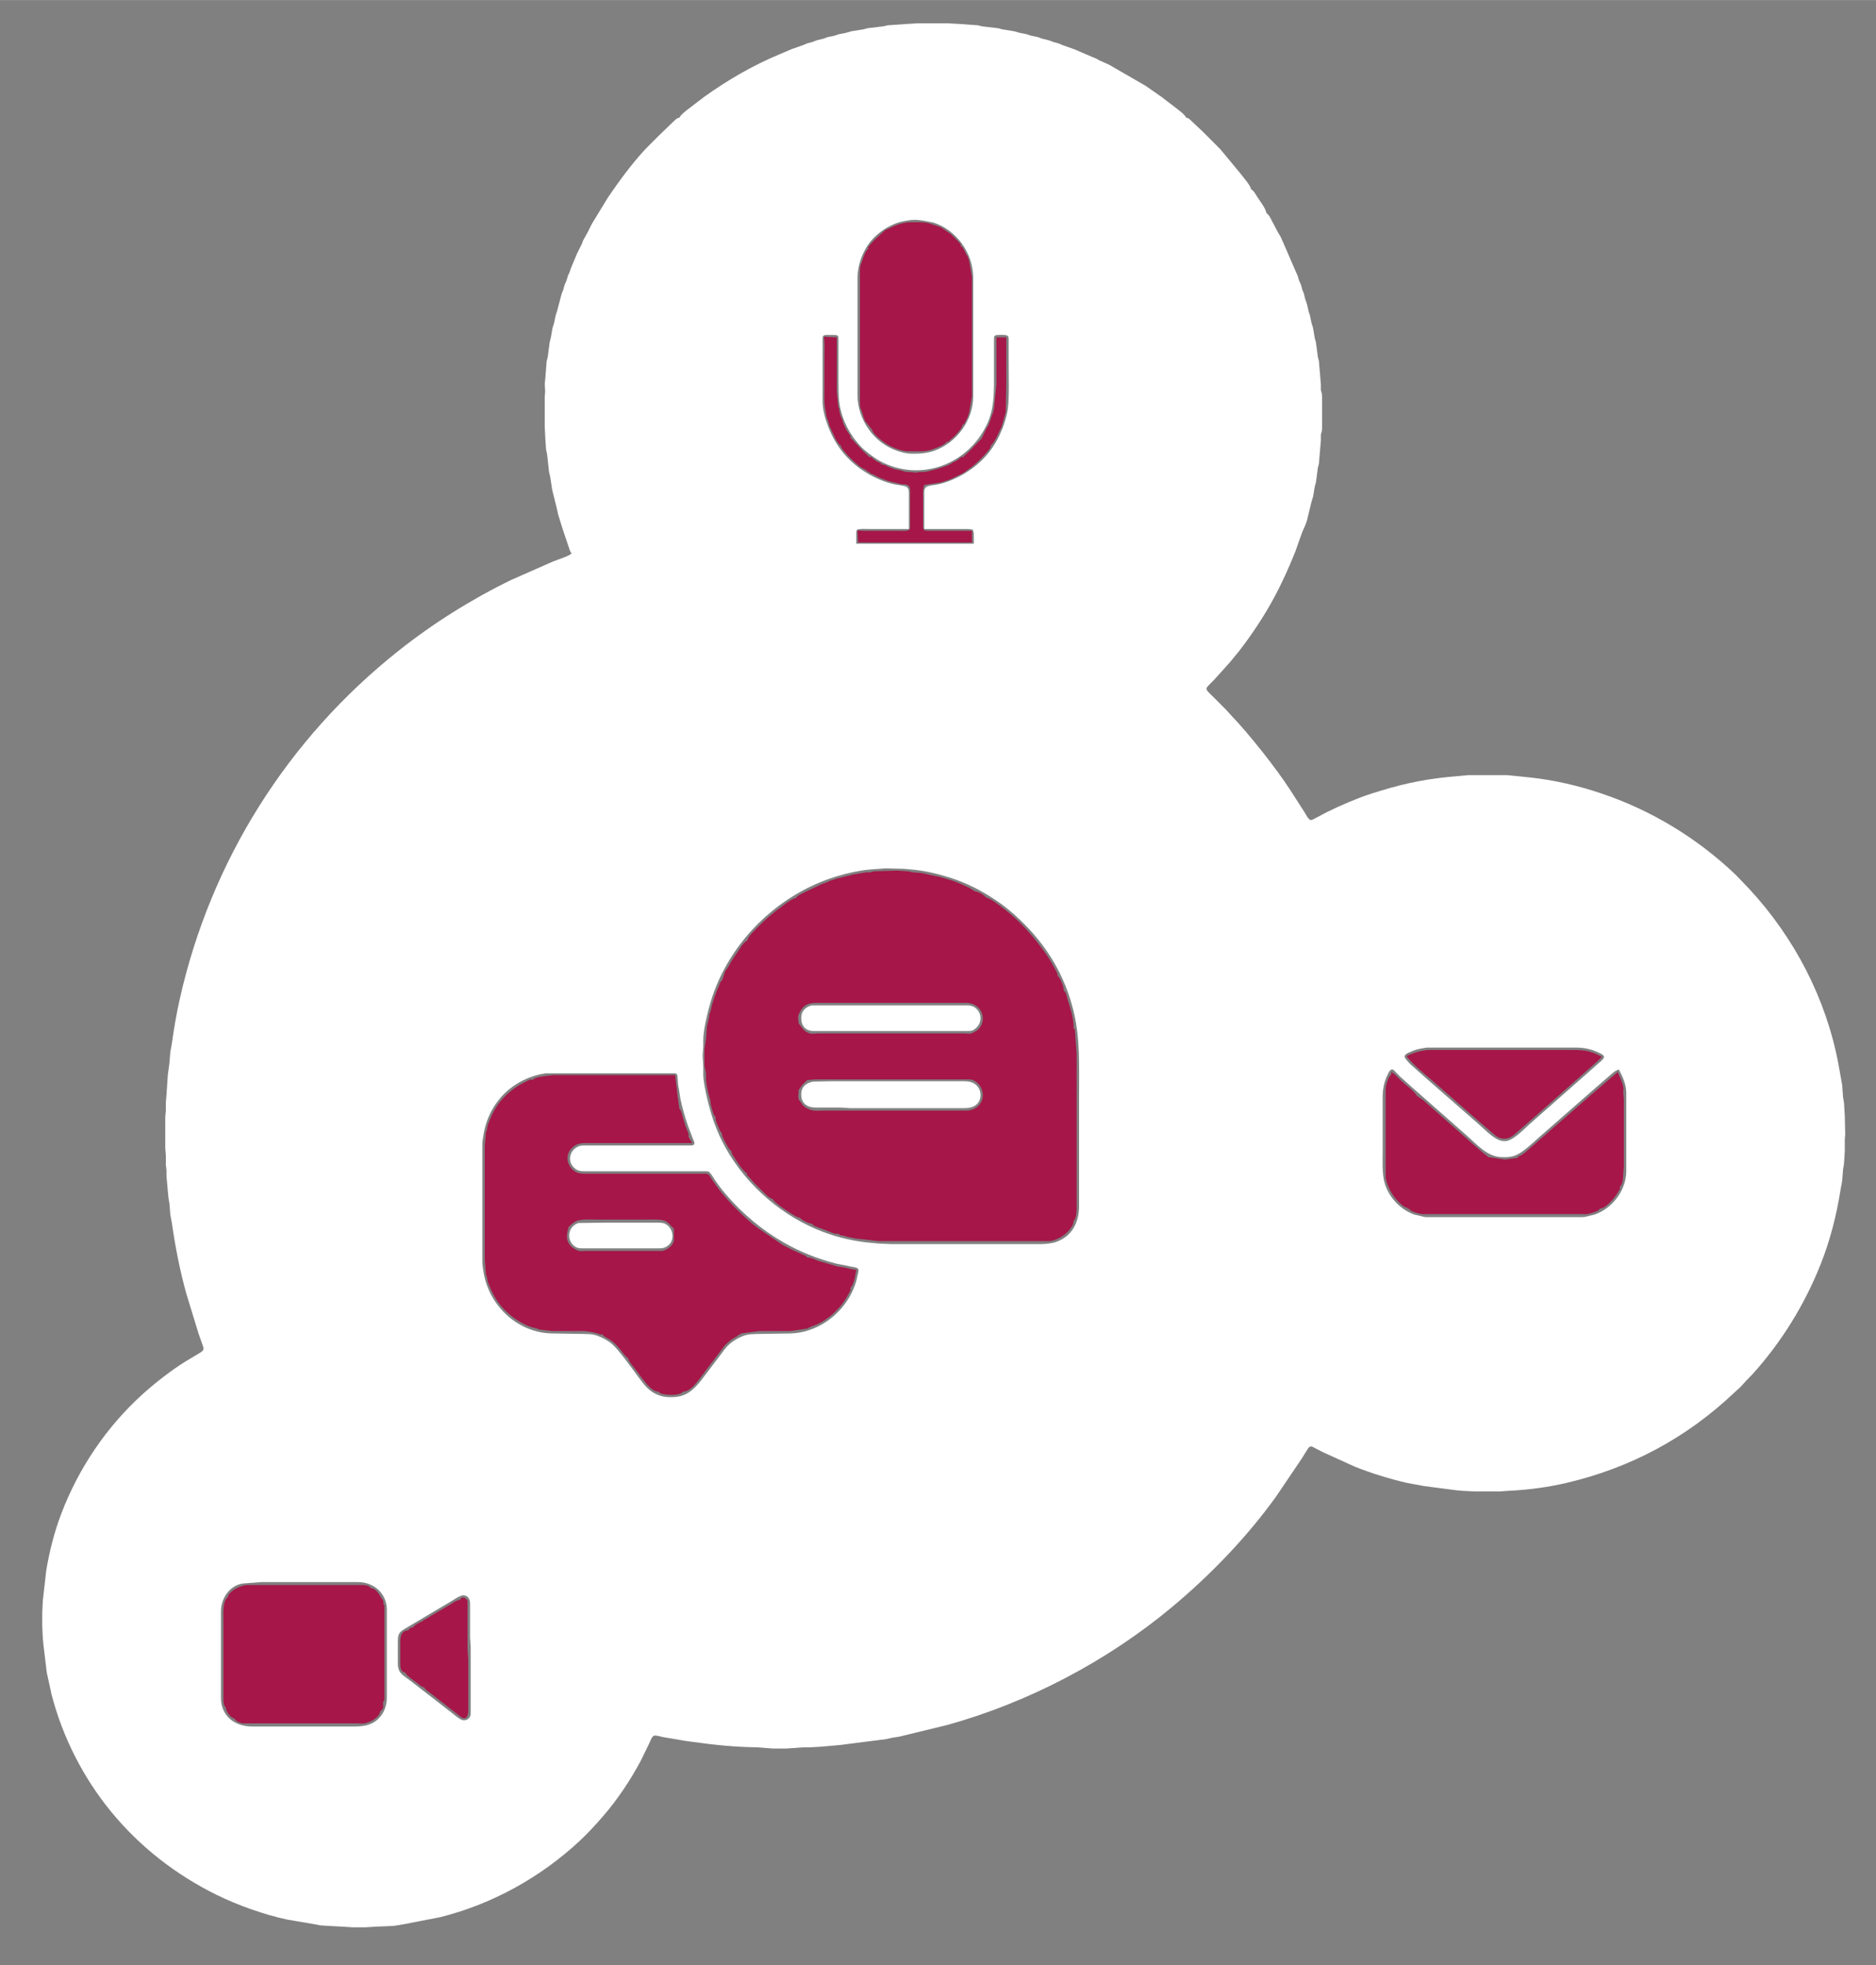
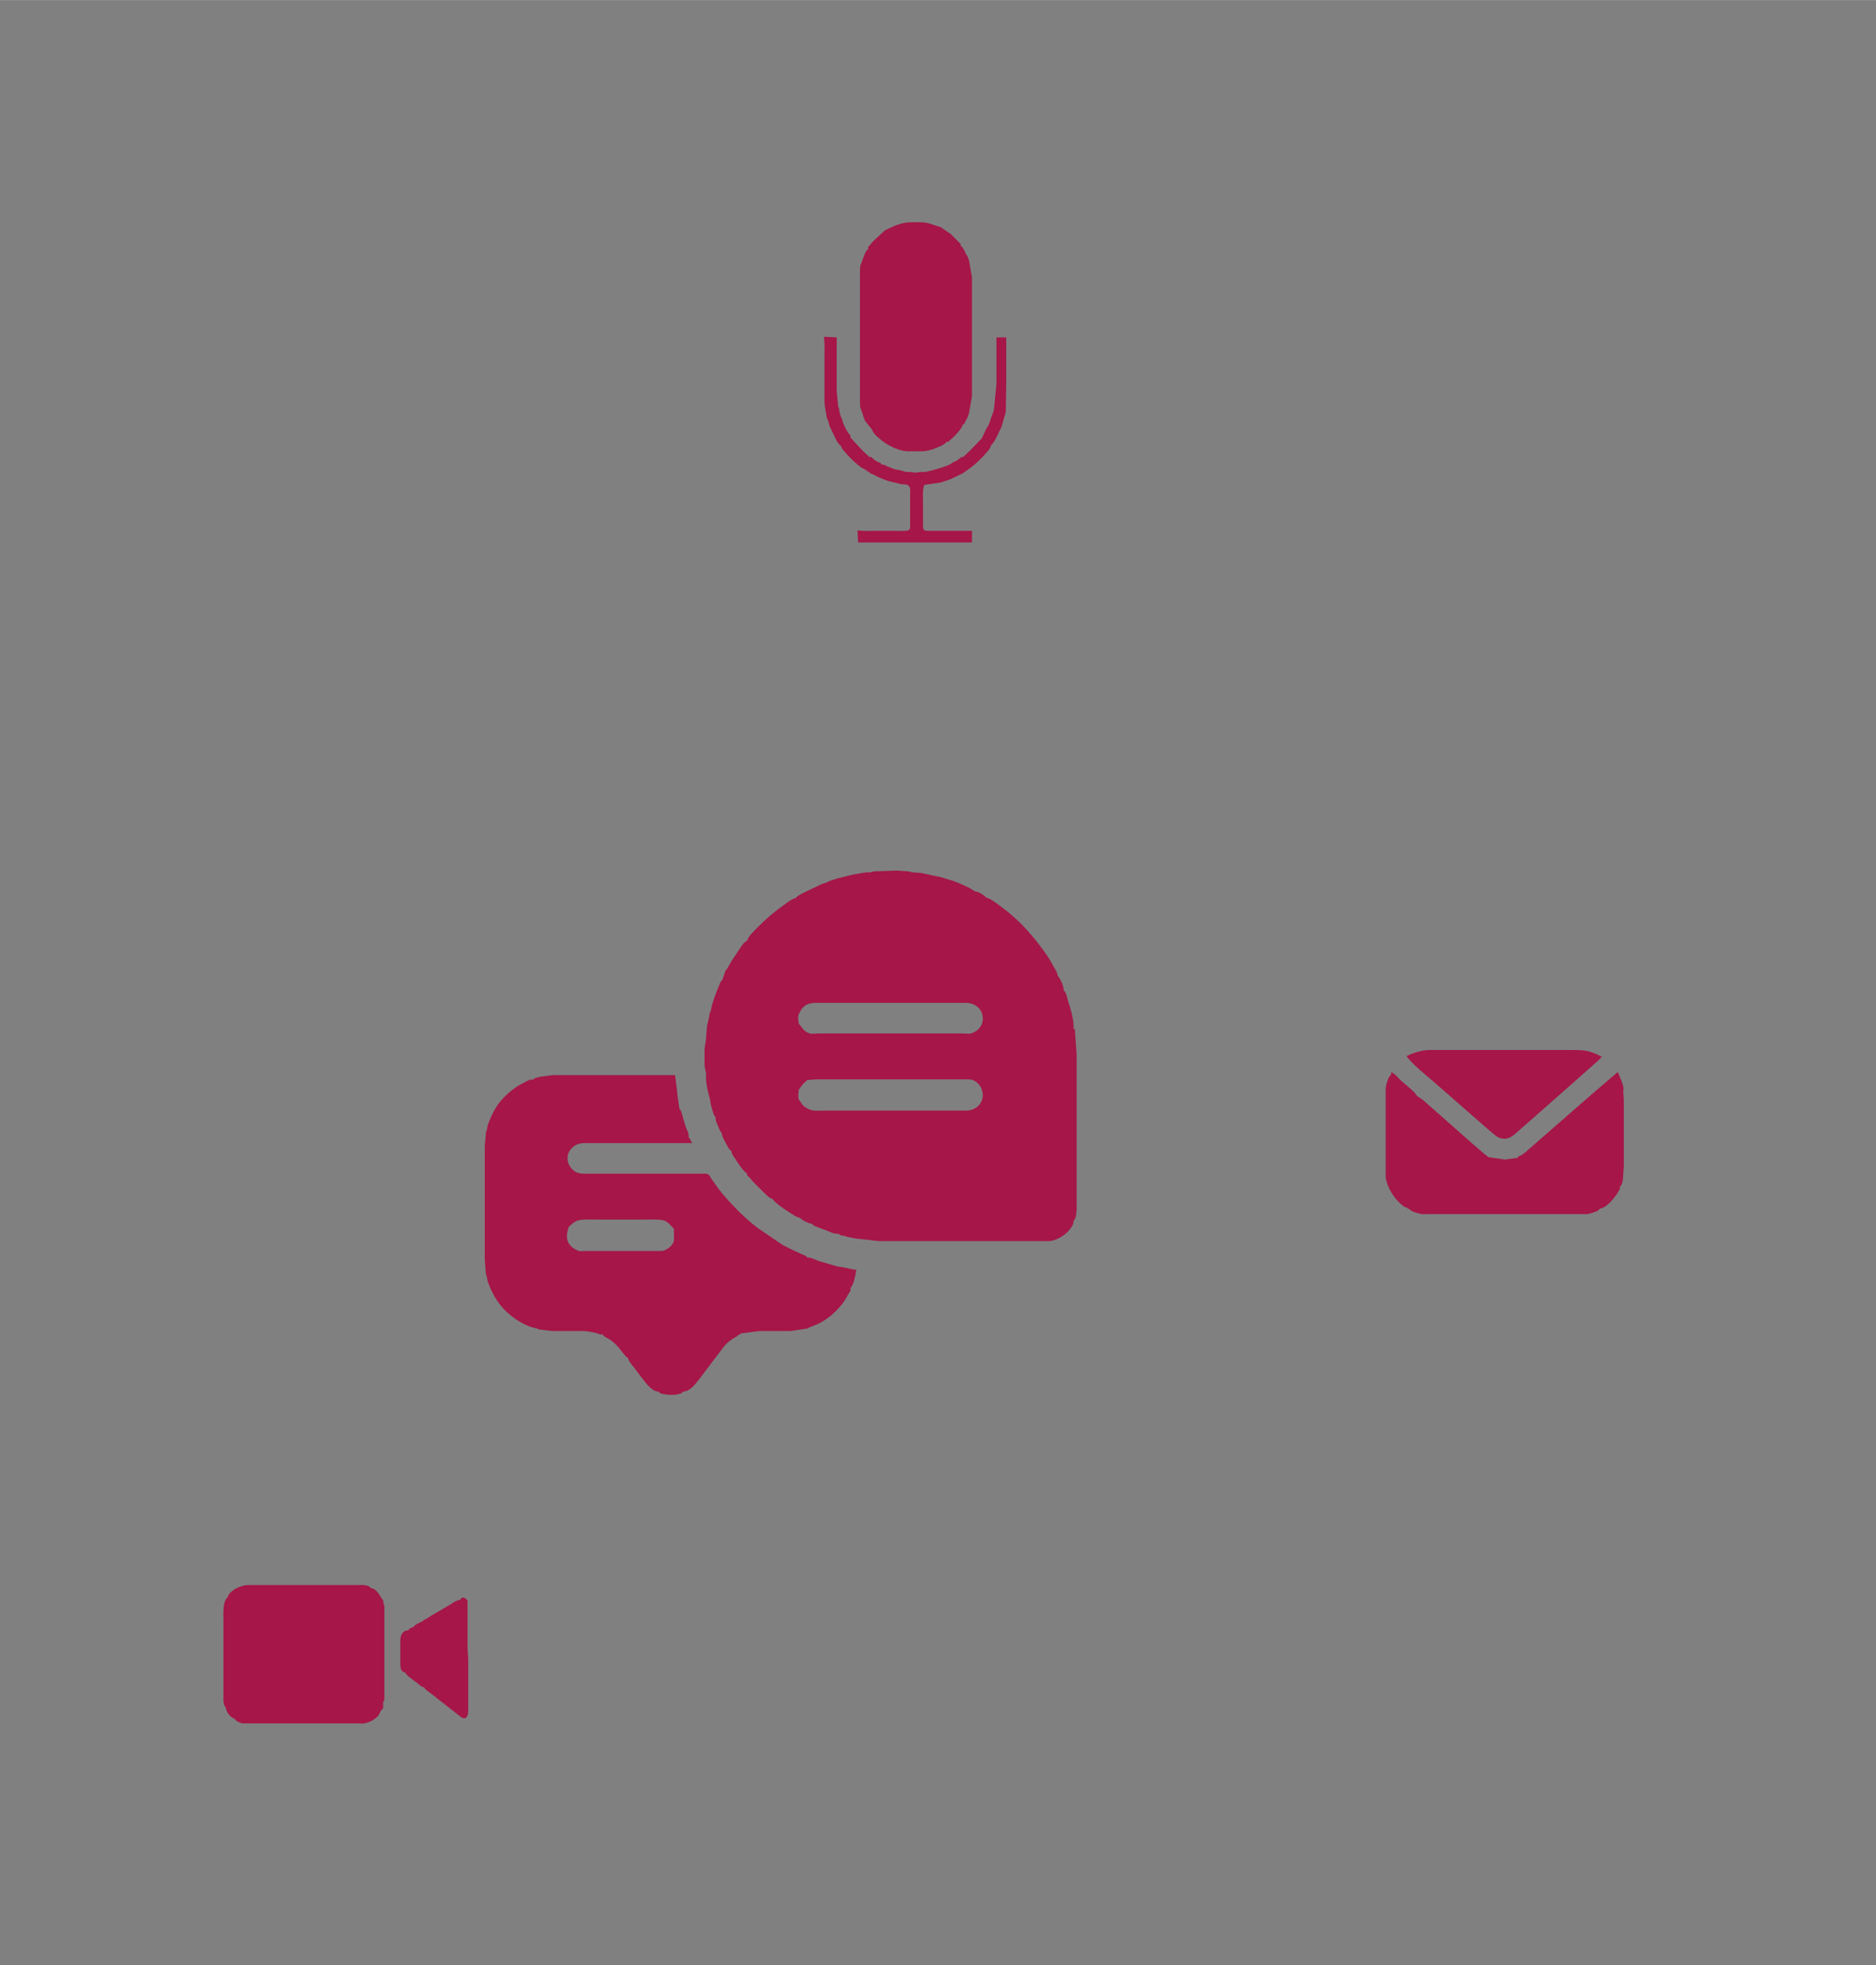
<svg xmlns="http://www.w3.org/2000/svg" width="5.108in" height="5.35in" viewBox="0 0 3065 3210">
  <rect x="0" y="0" width="3065" height="3210" fill="#808080" stroke="none" />
  <path id="Icons" fill="#a61648" stroke="#a61648" stroke-width="0" d="M 1446.00,376.00            C 1446.00,376.00 1460.00,369.51 1460.00,369.51              1468.90,365.59 1478.26,363.02 1488.00,363.00              1498.63,362.98 1506.45,362.22 1517.00,364.47              1517.00,364.47 1537.00,371.00 1537.00,371.00              1537.00,371.00 1553.58,382.44 1553.58,382.44              1553.58,382.44 1570.00,399.00 1570.00,399.00              1570.00,399.00 1569.00,401.00 1569.00,401.00              1575.39,404.69 1576.47,413.70 1581.00,419.00              1581.00,419.00 1583.32,426.00 1583.32,426.00              1583.32,426.00 1588.00,453.00 1588.00,453.00              1588.00,453.00 1588.00,545.00 1588.00,545.00              1588.00,545.00 1588.00,647.00 1588.00,647.00              1588.00,647.00 1584.80,665.00 1584.80,665.00              1584.80,665.00 1583.32,673.99 1583.32,673.99              1583.32,673.99 1581.00,681.00 1581.00,681.00              1581.00,681.00 1575.00,693.00 1575.00,693.00              1575.00,693.00 1573.00,693.00 1573.00,693.00              1571.79,699.78 1561.89,710.01 1556.73,714.78              1553.14,718.10 1552.45,717.70 1549.00,722.00              1549.00,722.00 1547.00,721.00 1547.00,721.00              1543.58,726.69 1532.22,730.47 1526.17,732.86              1512.53,738.22 1504.15,736.94 1490.00,737.06              1490.00,737.06 1482.00,737.06 1482.00,737.06              1469.95,736.14 1455.38,730.02 1445.58,723.04              1439.73,718.87 1426.36,709.00 1425.00,702.00              1425.00,702.00 1413.00,687.00 1413.00,687.00              1412.56,684.26 1411.74,683.45 1410.81,680.99              1410.81,680.99 1409.17,675.00 1409.17,675.00              1406.50,666.60 1405.02,667.96 1405.00,658.00              1405.00,658.00 1405.00,478.00 1405.00,478.00              1405.00,478.00 1405.00,441.00 1405.00,441.00              1405.06,432.34 1406.75,432.48 1409.03,425.00              1410.63,419.77 1414.39,408.85 1419.00,406.00              1419.00,406.00 1418.00,404.00 1418.00,404.00              1418.00,404.00 1427.04,393.42 1427.04,393.42              1427.04,393.42 1446.00,376.00 1446.00,376.00 Z            M 1346.00,550.00            C 1346.00,550.00 1367.00,551.00 1367.00,551.00              1367.00,551.00 1367.00,639.00 1367.00,639.00              1367.00,639.00 1369.54,664.78 1369.54,664.78              1369.54,664.78 1371.00,667.00 1371.00,667.00              1370.54,670.98 1373.53,681.77 1376.00,685.00              1376.82,691.98 1384.78,707.21 1390.00,712.00              1390.00,712.00 1389.00,714.00 1389.00,714.00              1389.00,714.00 1396.61,722.42 1396.61,722.42              1396.61,722.42 1409.29,735.92 1409.29,735.92              1409.29,735.92 1421.00,747.00 1421.00,747.00              1421.00,747.00 1423.00,746.00 1423.00,746.00              1426.31,749.68 1434.12,755.55 1439.00,756.00              1439.00,756.00 1439.00,758.00 1439.00,758.00              1439.00,758.00 1447.00,760.00 1447.00,760.00              1449.94,762.36 1450.76,761.96 1454.00,763.33              1464.74,767.89 1460.93,765.83 1471.00,768.13              1471.00,768.13 1481.00,770.92 1481.00,770.92              1481.00,770.92 1488.00,770.92 1488.00,770.92              1488.00,770.92 1496.00,771.92 1496.00,771.92              1496.00,771.92 1503.00,770.88 1503.00,770.88              1503.00,770.88 1510.00,770.88 1510.00,770.88              1515.23,770.50 1532.60,765.71 1538.00,763.80              1544.55,761.48 1551.62,759.66 1557.00,755.00              1561.44,754.06 1567.91,749.33 1571.00,746.00              1571.00,746.00 1573.00,747.00 1573.00,747.00              1573.00,747.00 1585.25,735.42 1585.25,735.42              1585.25,735.42 1604.00,716.00 1604.00,716.00              1604.00,716.00 1612.00,699.00 1612.00,699.00              1615.60,695.08 1618.27,686.13 1619.74,681.00              1619.74,681.00 1622.78,673.00 1622.78,673.00              1624.47,667.56 1624.61,661.63 1625.17,656.00              1625.17,656.00 1628.00,627.00 1628.00,627.00              1628.00,627.00 1628.00,551.00 1628.00,551.00              1628.00,551.00 1644.00,551.00 1644.00,551.00              1644.00,551.00 1644.00,627.00 1644.00,627.00              1644.00,627.00 1643.20,673.00 1643.20,673.00              1643.20,673.00 1636.00,698.00 1636.00,698.00              1633.31,701.36 1625.88,722.79 1619.00,727.00              1618.79,732.39 1612.72,737.98 1609.25,741.96              1603.41,748.67 1593.81,757.85 1586.72,763.25              1586.72,763.25 1573.00,773.00 1573.00,773.00              1573.00,773.00 1552.00,783.00 1552.00,783.00              1552.00,783.00 1537.00,788.00 1537.00,788.00              1537.00,788.00 1510.00,792.00 1510.00,792.00              1507.08,801.38 1508.00,808.32 1508.00,818.00              1508.00,818.00 1508.00,857.00 1508.00,857.00              1508.02,866.21 1508.79,866.98 1518.00,867.00              1518.00,867.00 1588.00,867.00 1588.00,867.00              1588.00,867.00 1588.00,886.00 1588.00,886.00              1588.00,886.00 1402.00,886.00 1402.00,886.00              1402.00,886.00 1401.00,866.00 1401.00,866.00              1407.77,867.65 1417.79,867.00 1425.00,867.00              1425.00,867.00 1467.00,867.00 1467.00,867.00              1471.17,867.00 1483.63,868.20 1485.98,864.69              1487.21,862.84 1487.00,859.19 1487.00,857.00              1487.00,857.00 1487.00,807.00 1487.00,807.00              1487.01,802.12 1488.11,796.14 1483.67,792.74              1480.38,790.22 1475.97,791.39 1472.00,790.74              1472.00,790.74 1466.00,789.13 1466.00,789.13              1466.00,789.13 1451.00,785.54 1451.00,785.54              1451.00,785.54 1437.00,780.20 1437.00,780.20              1432.44,778.27 1425.68,773.38 1421.00,773.00              1421.00,773.00 1421.00,771.00 1421.00,771.00              1417.35,770.47 1416.88,770.18 1415.00,767.00              1415.00,767.00 1413.00,768.00 1413.00,768.00              1413.00,768.00 1413.00,766.00 1413.00,766.00              1408.59,765.26 1405.76,762.39 1402.25,759.66              1395.26,754.23 1386.66,745.69 1381.00,738.87              1378.27,735.58 1374.53,732.37 1374.00,728.00              1369.76,725.64 1366.53,719.36 1364.45,715.00              1364.45,715.00 1355.41,696.00 1355.41,696.00              1355.41,696.00 1353.62,689.00 1353.62,689.00              1353.62,689.00 1350.60,681.42 1350.60,681.42              1350.60,681.42 1349.60,675.00 1349.60,675.00              1346.30,657.47 1347.00,655.33 1347.00,638.00              1347.00,638.00 1347.00,588.00 1347.00,588.00              1347.00,579.03 1347.83,557.52 1346.00,550.00 Z            M 1355.00,1439.00            C 1355.00,1439.00 1367.00,1435.09 1367.00,1435.09              1367.00,1435.09 1394.00,1428.29 1394.00,1428.29              1394.00,1428.29 1415.00,1424.84 1415.00,1424.84              1415.00,1424.84 1421.00,1424.84 1421.00,1424.84              1421.00,1424.84 1428.00,1423.13 1428.00,1423.13              1428.00,1423.13 1466.00,1422.00 1466.00,1422.00              1466.00,1422.00 1484.00,1423.21 1484.00,1423.21              1484.00,1423.21 1491.00,1424.76 1491.00,1424.76              1491.00,1424.76 1505.00,1425.83 1505.00,1425.83              1505.00,1425.83 1528.00,1430.86 1528.00,1430.86              1528.00,1430.86 1535.00,1432.10 1535.00,1432.10              1535.00,1432.10 1558.00,1439.00 1558.00,1439.00              1558.00,1439.00 1568.00,1443.01 1568.00,1443.01              1568.00,1443.01 1584.00,1450.32 1584.00,1450.32              1584.00,1450.32 1593.00,1456.00 1593.00,1456.00              1597.77,1456.05 1608.41,1461.95 1611.00,1466.00              1618.27,1466.97 1633.46,1479.34 1639.83,1484.12              1666.93,1504.45 1688.67,1529.51 1708.14,1557.00              1713.80,1564.98 1718.68,1573.39 1723.29,1582.00              1725.55,1586.21 1727.87,1589.12 1728.00,1594.00              1732.45,1597.32 1738.36,1612.32 1738.00,1618.00              1742.53,1621.12 1743.02,1629.01 1744.69,1634.00              1749.25,1647.61 1754.98,1666.77 1754.00,1681.00              1754.00,1681.00 1756.00,1680.00 1756.00,1680.00              1756.00,1680.00 1758.09,1710.00 1758.09,1710.00              1758.09,1710.00 1759.00,1722.00 1759.00,1722.00              1759.00,1722.00 1759.00,1916.00 1759.00,1916.00              1759.00,1916.00 1759.00,1974.00 1759.00,1974.00              1758.93,1979.28 1758.28,1990.68 1754.00,1994.00              1754.11,2000.06 1750.62,2004.41 1746.99,2009.00              1739.92,2017.90 1726.40,2025.90 1715.00,2027.12              1715.00,2027.12 1706.00,2027.12 1706.00,2027.12              1706.00,2027.12 1612.00,2027.12 1612.00,2027.12              1612.00,2027.12 1446.00,2027.12 1446.00,2027.12              1446.00,2027.12 1435.00,2027.12 1435.00,2027.12              1435.00,2027.12 1412.00,2024.41 1412.00,2024.41              1412.00,2024.41 1400.00,2023.18 1400.00,2023.18              1400.00,2023.18 1383.00,2020.00 1383.00,2020.00              1378.08,2016.78 1373.42,2019.74 1370.00,2015.00              1363.04,2016.00 1356.31,2012.10 1350.00,2009.58              1350.00,2009.58 1337.00,2004.93 1337.00,2004.93              1332.99,2003.18 1329.44,2002.74 1327.00,1999.00              1322.28,1998.82 1309.48,1992.81 1307.00,1989.00              1301.99,1988.57 1298.25,1985.53 1294.00,1982.95              1286.54,1978.42 1265.78,1964.93 1262.00,1958.00              1256.69,1957.04 1252.91,1952.21 1248.99,1948.71              1248.99,1948.71 1232.08,1932.00 1232.08,1932.00              1228.05,1927.64 1224.60,1922.79 1220.00,1919.00              1220.00,1919.00 1221.00,1917.00 1221.00,1917.00              1214.19,1913.28 1204.44,1897.93 1200.05,1891.00              1197.58,1887.11 1195.22,1884.73 1195.00,1880.00              1191.60,1877.88 1190.50,1875.42 1188.58,1872.00              1185.34,1866.22 1179.33,1856.37 1179.00,1850.00              1175.88,1847.67 1175.76,1845.25 1174.28,1841.83              1171.62,1835.73 1168.82,1830.88 1169.00,1824.00              1165.79,1821.77 1165.30,1817.78 1164.13,1814.09              1164.13,1814.09 1161.32,1804.00 1161.32,1804.00              1161.32,1804.00 1160.16,1796.00 1160.16,1796.00              1160.16,1796.00 1157.20,1785.00 1157.20,1785.00              1155.28,1776.07 1153.04,1767.24 1153.51,1758.00              1153.85,1751.16 1151.82,1746.77 1151.08,1740.00              1151.08,1740.00 1151.08,1717.00 1151.08,1717.00              1151.01,1710.28 1152.53,1704.52 1153.38,1698.00              1153.38,1698.00 1155.09,1676.00 1155.09,1676.00              1156.21,1670.07 1159.17,1661.72 1159.00,1656.00              1161.28,1652.90 1162.13,1645.28 1163.43,1641.00              1166.27,1631.69 1169.83,1620.97 1173.86,1612.17              1175.75,1608.05 1176.17,1603.57 1180.00,1601.00              1180.00,1601.00 1185.00,1586.00 1185.00,1586.00              1188.29,1582.67 1192.95,1573.48 1195.58,1569.00              1195.58,1569.00 1208.91,1549.04 1208.91,1549.04              1212.27,1544.24 1215.69,1538.73 1221.00,1536.00              1222.15,1529.81 1231.74,1520.86 1236.28,1516.17              1249.64,1502.34 1264.36,1489.75 1280.00,1478.58              1285.20,1474.86 1293.83,1467.83 1300.00,1467.00              1302.55,1463.02 1307.94,1460.90 1312.00,1458.58              1312.00,1458.58 1342.00,1444.28 1342.00,1444.28              1345.90,1442.60 1352.22,1441.09 1355.00,1439.00 Z            M 1305.00,1672.00            C 1311.43,1679.16 1311.91,1683.94 1323.00,1687.94              1326.35,1688.94 1332.08,1688.01 1336.00,1687.94              1336.00,1687.94 1384.00,1687.94 1384.00,1687.94              1384.00,1687.94 1575.00,1687.94 1575.00,1687.94              1584.02,1688.01 1583.15,1689.96 1591.04,1686.00              1593.73,1684.64 1595.55,1683.78 1597.83,1681.67              1613.88,1666.82 1604.84,1638.04 1578.00,1638.00              1578.00,1638.00 1368.00,1638.00 1368.00,1638.00              1368.00,1638.00 1344.00,1638.00 1344.00,1638.00              1329.63,1638.00 1316.33,1636.29 1307.90,1651.00              1307.06,1652.47 1304.85,1656.75 1304.43,1658.28              1303.14,1663.09 1304.72,1667.41 1305.00,1672.00 Z            M 2298.00,1725.00            C 2309.50,1719.44 2323.15,1715.02 2336.00,1715.00              2336.00,1715.00 2384.00,1715.00 2384.00,1715.00              2384.00,1715.00 2530.00,1715.00 2530.00,1715.00              2530.00,1715.00 2562.00,1715.00 2562.00,1715.00              2585.75,1715.00 2595.11,1714.44 2617.00,1726.00              2613.27,1730.79 2605.73,1736.94 2601.00,1741.16              2601.00,1741.16 2575.00,1764.28 2575.00,1764.28              2575.00,1764.28 2502.00,1828.72 2502.00,1828.72              2502.00,1828.72 2478.99,1848.87 2478.99,1848.87              2472.54,1854.52 2467.17,1859.79 2458.00,1859.82              2448.71,1859.85 2444.68,1855.77 2437.99,1850.33              2437.99,1850.33 2414.00,1829.58 2414.00,1829.58              2414.00,1829.58 2344.00,1768.28 2344.00,1768.28              2330.55,1756.51 2307.84,1738.80 2298.00,1725.00 Z            M 2273.00,1751.00            C 2279.34,1754.00 2283.98,1760.16 2289.00,1764.96              2295.47,1771.15 2311.56,1782.87 2315.00,1790.00              2315.00,1790.00 2325.00,1796.75 2325.00,1796.75              2325.00,1796.75 2346.00,1815.28 2346.00,1815.28              2346.00,1815.28 2406.17,1868.45 2406.17,1868.45              2406.17,1868.45 2422.00,1882.11 2422.00,1882.11              2422.00,1882.11 2432.00,1890.00 2432.00,1890.00              2432.00,1890.00 2459.00,1893.99 2459.00,1893.99              2459.00,1893.99 2480.00,1891.00 2480.00,1891.00              2480.00,1891.00 2480.00,1889.00 2480.00,1889.00              2485.51,1888.18 2493.86,1880.67 2498.00,1876.93              2498.00,1876.93 2528.42,1850.35 2528.42,1850.35              2528.42,1850.35 2598.42,1789.26 2598.42,1789.26              2598.42,1789.26 2643.00,1751.00 2643.00,1751.00              2646.32,1758.87 2650.36,1766.54 2652.09,1775.00              2652.98,1780.29 2651.97,1780.80 2652.09,1785.00              2652.09,1785.00 2653.00,1795.00 2653.00,1795.00              2653.00,1795.00 2653.00,1828.00 2653.00,1828.00              2653.00,1828.00 2653.00,1906.00 2653.00,1906.00              2653.00,1906.00 2652.20,1915.00 2652.20,1915.00              2651.76,1922.04 2652.26,1934.20 2646.00,1939.00              2646.00,1939.00 2647.00,1942.00 2647.00,1942.00              2644.74,1944.05 2643.55,1947.41 2641.80,1950.00              2636.65,1957.65 2623.73,1973.66 2614.00,1974.00              2611.03,1978.63 2604.97,1979.78 2600.00,1981.40              2592.01,1984.01 2591.92,1983.03 2584.00,1983.00              2584.00,1983.00 2552.00,1983.00 2552.00,1983.00              2552.00,1983.00 2370.00,1983.00 2370.00,1983.00              2370.00,1983.00 2333.00,1983.00 2333.00,1983.00              2326.13,1983.01 2323.87,1983.92 2317.00,1981.74              2311.79,1980.08 2305.11,1978.85 2302.00,1974.00              2302.00,1974.00 2300.00,1975.00 2300.00,1975.00              2300.00,1975.00 2300.00,1973.00 2300.00,1973.00              2293.66,1971.96 2288.37,1966.44 2284.01,1962.00              2274.54,1952.34 2265.86,1936.58 2263.92,1923.00              2263.92,1923.00 2263.92,1913.00 2263.92,1913.00              2263.92,1913.00 2263.92,1789.00 2263.92,1789.00              2263.92,1789.00 2263.92,1778.00 2263.92,1778.00              2264.13,1772.34 2268.29,1758.16 2273.00,1755.00              2273.00,1755.00 2273.00,1751.00 2273.00,1751.00 Z            M 870.00,1764.00            C 873.05,1760.06 883.09,1758.51 888.00,1757.95              888.00,1757.95 903.00,1756.00 903.00,1756.00              903.00,1756.00 930.00,1756.00 930.00,1756.00              930.00,1756.00 1103.00,1756.00 1103.00,1756.00              1103.00,1756.00 1105.70,1778.00 1105.70,1778.00              1105.70,1778.00 1107.00,1790.00 1107.00,1790.00              1107.00,1790.00 1110.00,1811.00 1110.00,1811.00              1113.12,1813.42 1114.40,1820.08 1115.32,1823.96              1115.32,1823.96 1120.57,1841.17 1120.57,1841.17              1122.98,1847.34 1125.46,1850.08 1125.00,1857.00              1125.00,1857.00 1131.00,1867.00 1131.00,1867.00              1131.00,1867.00 956.00,1867.00 956.00,1867.00              946.36,1867.02 939.10,1869.36 932.61,1877.00              922.33,1889.10 927.54,1907.08 941.00,1914.28              945.87,1916.88 950.65,1916.99 956.00,1917.00              956.00,1917.00 1149.00,1917.00 1149.00,1917.00              1151.38,1917.00 1154.70,1916.79 1156.79,1918.02              1159.20,1919.44 1161.15,1923.60 1162.70,1926.00              1162.70,1926.00 1175.00,1943.17 1175.00,1943.17              1191.06,1963.63 1217.17,1990.37 1238.04,2005.72              1238.04,2005.72 1271.00,2028.23 1271.00,2028.23              1271.00,2028.23 1279.42,2033.82 1279.42,2033.82              1279.42,2033.82 1293.00,2040.68 1293.00,2040.68              1293.00,2040.68 1310.00,2048.56 1310.00,2048.56              1313.59,2050.11 1316.77,2050.69 1319.00,2054.00              1325.80,2053.45 1332.38,2058.27 1339.00,2060.06              1339.00,2060.06 1368.09,2068.58 1368.09,2068.58              1368.09,2068.58 1380.00,2070.36 1380.00,2070.36              1386.36,2071.68 1392.46,2073.69 1399.00,2074.00              1397.85,2081.29 1394.95,2099.54 1389.00,2104.00              1389.00,2104.00 1390.00,2107.00 1390.00,2107.00              1390.00,2107.00 1380.76,2123.00 1380.76,2123.00              1375.61,2131.04 1368.07,2139.45 1361.00,2145.83              1354.20,2151.97 1344.34,2158.87 1336.00,2162.69              1331.45,2164.78 1322.32,2167.44 1319.00,2170.00              1319.00,2170.00 1291.00,2174.00 1291.00,2174.00              1291.00,2174.00 1241.00,2174.00 1241.00,2174.00              1241.00,2174.00 1210.00,2178.00 1210.00,2178.00              1210.00,2178.00 1210.00,2180.00 1210.00,2180.00              1210.00,2180.00 1208.00,2179.00 1208.00,2179.00              1205.48,2182.41 1200.58,2184.35 1197.00,2186.70              1192.70,2189.52 1187.05,2194.32 1183.67,2198.17              1183.67,2198.17 1167.11,2220.00 1167.11,2220.00              1167.11,2220.00 1141.35,2254.00 1141.35,2254.00              1135.27,2261.89 1126.79,2272.58 1116.00,2273.00              1111.40,2279.69 1092.26,2278.74 1085.00,2277.21              1081.13,2276.39 1078.36,2276.43 1076.00,2273.00              1070.21,2273.07 1065.30,2269.15 1061.17,2265.38              1054.78,2259.56 1042.21,2241.74 1036.21,2234.00              1032.85,2229.67 1026.94,2223.25 1026.00,2218.00              1021.14,2215.25 1017.55,2209.39 1014.12,2205.00              1010.04,2199.78 1003.38,2192.85 998.00,2189.04              994.56,2186.61 985.10,2182.69 984.00,2179.00              984.00,2179.00 981.00,2180.00 981.00,2180.00              975.99,2176.90 959.16,2174.08 953.00,2174.00              953.00,2174.00 902.00,2174.00 902.00,2174.00              902.00,2174.00 882.00,2171.69 882.00,2171.69              882.00,2171.69 876.00,2169.58 876.00,2169.58              876.00,2169.58 868.00,2167.63 868.00,2167.63              845.12,2159.58 822.56,2141.73 810.00,2121.00              804.71,2112.25 800.71,2103.58 797.18,2094.00              795.68,2089.94 796.30,2085.51 794.00,2082.00              794.00,2082.00 792.00,2057.00 792.00,2057.00              792.00,2057.00 792.00,1965.00 792.00,1965.00              792.00,1965.00 792.00,1872.00 792.00,1872.00              792.00,1872.00 794.00,1849.00 794.00,1849.00              796.27,1845.52 795.76,1840.55 797.46,1836.00              801.08,1826.35 805.94,1815.66 811.55,1807.00              820.37,1793.37 835.10,1780.25 849.00,1772.01              849.00,1772.01 861.00,1765.66 861.00,1765.66              861.00,1765.66 867.00,1763.00 867.00,1763.00              867.00,1763.00 870.00,1764.00 870.00,1764.00 Z            M 1305.00,1796.00            C 1310.45,1802.07 1309.36,1805.45 1319.00,1810.49              1328.49,1815.46 1334.58,1814.00 1345.00,1814.00              1345.00,1814.00 1387.00,1814.00 1387.00,1814.00              1387.00,1814.00 1578.00,1814.00 1578.00,1814.00              1586.08,1813.99 1594.18,1811.15 1599.66,1804.91              1610.82,1792.20 1605.74,1772.25 1591.04,1764.75              1587.00,1762.69 1582.41,1763.01 1578.00,1763.00              1578.00,1763.00 1422.00,1763.00 1422.00,1763.00              1422.00,1763.00 1333.00,1763.00 1333.00,1763.00              1333.00,1763.00 1319.00,1764.00 1319.00,1764.00              1319.00,1764.00 1311.29,1771.18 1311.29,1771.18              1311.29,1771.18 1305.00,1780.00 1305.00,1780.00              1305.00,1780.00 1304.12,1789.96 1304.12,1789.96              1304.12,1789.96 1305.00,1796.00 1305.00,1796.00 Z            M 1101.11,2007.00            C 1096.13,2002.29 1092.46,1996.53 1085.66,1993.78              1078.84,1991.03 1059.23,1992.00 1051.00,1992.00              1051.00,1992.00 977.00,1992.00 977.00,1992.00              967.36,1992.00 949.24,1990.62 940.99,1994.63              936.35,1996.88 932.87,2000.72 929.00,2004.00              928.26,2009.55 920.66,2024.44 934.10,2036.67              936.29,2038.66 943.42,2042.89 946.28,2043.21              948.60,2044.04 952.37,2043.15 955.00,2043.21              955.00,2043.21 974.00,2043.21 974.00,2043.21              974.00,2043.21 1070.00,2043.21 1070.00,2043.21              1070.00,2043.21 1082.00,2043.21 1082.00,2043.21              1089.82,2041.76 1099.81,2034.30 1101.11,2026.00              1101.11,2026.00 1101.11,2007.00 1101.11,2007.00 Z            M 1061.00,2263.00            C 1061.00,2263.00 1060.00,2263.00 1060.00,2263.00              1060.00,2263.00 1061.00,2264.00 1061.00,2264.00              1061.00,2264.00 1061.00,2263.00 1061.00,2263.00 Z            M 372.00,2609.00            C 372.89,2604.27 376.36,2601.22 380.00,2598.23              386.07,2593.26 397.12,2588.98 405.00,2588.90              405.00,2588.90 416.00,2588.90 416.00,2588.90              416.00,2588.90 553.00,2588.90 553.00,2588.90              553.00,2588.90 593.00,2588.90 593.00,2588.90              597.88,2589.07 602.92,2589.88 606.00,2594.00              617.04,2595.16 621.15,2608.98 626.00,2614.00              626.00,2614.00 627.00,2623.00 627.00,2623.00              627.00,2623.00 627.00,2621.00 627.00,2621.00              627.00,2621.00 628.00,2621.00 628.00,2621.00              628.00,2621.00 628.00,2741.00 628.00,2741.00              628.00,2741.00 628.00,2773.00 628.00,2773.00              627.98,2775.53 628.63,2778.06 626.00,2779.00              626.00,2779.00 626.00,2790.00 626.00,2790.00              626.00,2790.00 621.00,2796.00 621.00,2796.00              619.25,2805.75 604.08,2813.60 595.00,2814.91              592.37,2815.56 588.82,2815.04 586.00,2814.91              586.00,2814.91 436.00,2814.91 436.00,2814.91              436.00,2814.91 396.00,2814.91 396.00,2814.91              390.66,2813.27 385.96,2811.97 383.00,2807.00              376.67,2805.81 369.05,2795.43 369.00,2789.00              365.97,2786.50 365.55,2781.78 365.06,2778.00              365.06,2778.00 365.06,2749.00 365.06,2749.00              365.06,2749.00 365.06,2646.00 365.06,2646.00              365.00,2636.47 363.54,2615.13 372.00,2609.00 Z            M 752.00,2613.00            C 753.69,2606.92 761.97,2609.33 763.86,2615.02              763.86,2615.02 763.86,2647.00 763.86,2647.00              763.86,2647.00 763.86,2693.00 763.86,2693.00              763.86,2693.00 765.00,2710.00 765.00,2710.00              765.00,2710.00 765.00,2794.00 765.00,2794.00              764.99,2800.69 763.01,2810.02 754.00,2805.18              754.00,2805.18 722.83,2780.83 722.83,2780.83              722.83,2780.83 704.00,2766.01 704.00,2766.01              699.63,2762.67 695.72,2760.97 693.00,2756.00              688.15,2755.19 685.98,2752.50 682.28,2749.51              676.52,2744.86 665.35,2738.12 662.00,2732.00              655.30,2730.70 654.08,2725.01 654.00,2719.00              654.00,2719.00 654.00,2680.00 654.00,2680.00              654.04,2671.53 657.04,2663.10 667.00,2663.00              669.16,2659.54 670.99,2658.54 675.00,2658.00              677.42,2654.16 682.05,2652.12 686.00,2650.04              688.39,2648.78 691.02,2648.56 692.00,2646.00              695.41,2645.40 700.57,2641.30 703.83,2639.44              703.83,2639.44 734.00,2621.74 734.00,2621.74              739.63,2618.33 745.36,2613.75 752.00,2613.00 Z            M 762.00,2612.00            C 762.00,2612.00 761.00,2612.00 761.00,2612.00              761.00,2612.00 762.00,2613.00 762.00,2613.00              762.00,2613.00 762.00,2612.00 762.00,2612.00 Z            M 737.00,2621.00            C 737.00,2621.00 736.00,2621.00 736.00,2621.00              736.00,2621.00 737.00,2622.00 737.00,2622.00              737.00,2622.00 737.00,2621.00 737.00,2621.00 Z            M 661.00,2731.00            C 661.00,2731.00 660.00,2731.00 660.00,2731.00              660.00,2731.00 661.00,2732.00 661.00,2732.00              661.00,2732.00 661.00,2731.00 661.00,2731.00 Z            M 727.00,2782.00            C 727.00,2782.00 726.00,2782.00 726.00,2782.00              726.00,2782.00 727.00,2783.00 727.00,2783.00              727.00,2783.00 727.00,2782.00 727.00,2782.00 Z            M 746.00,2797.00            C 746.00,2797.00 745.00,2797.00 745.00,2797.00              745.00,2797.00 746.00,2798.00 746.00,2798.00              746.00,2798.00 746.00,2797.00 746.00,2797.00 Z" />
-   <path id="Bubble" fill="#fff" stroke="#fff" stroke-width="0" d="M 1110.00,192.00            C 1112.50,187.06 1119.54,181.89 1124.00,178.33              1124.00,178.33 1151.00,157.71 1151.00,157.71              1189.55,130.25 1230.28,106.55 1274.00,88.41              1274.00,88.41 1293.09,80.23 1293.09,80.23              1293.09,80.23 1311.96,73.62 1311.96,73.62              1311.96,73.62 1318.17,70.94 1318.17,70.94              1318.17,70.94 1326.96,68.53 1326.96,68.53              1326.96,68.53 1334.09,65.82 1334.09,65.82              1334.09,65.82 1345.91,62.90 1345.91,62.90              1345.91,62.90 1352.09,60.52 1352.09,60.52              1352.09,60.52 1362.00,58.56 1362.00,58.56              1362.00,58.56 1371.00,55.70 1371.00,55.70              1371.00,55.70 1382.00,53.56 1382.00,53.56              1382.00,53.56 1391.00,50.96 1391.00,50.96              1391.00,50.96 1410.91,47.75 1410.91,47.75              1410.91,47.75 1417.09,46.03 1417.09,46.03              1417.09,46.03 1443.00,42.89 1443.00,42.89              1443.00,42.89 1450.00,41.26 1450.00,41.26              1450.00,41.26 1482.00,39.00 1482.00,39.00              1482.00,39.00 1499.00,38.00 1499.00,38.00              1499.00,38.00 1549.00,38.00 1549.00,38.00              1549.00,38.00 1567.00,39.00 1567.00,39.00              1567.00,39.00 1597.83,41.24 1597.83,41.24              1597.83,41.24 1604.04,42.87 1604.04,42.87              1604.04,42.87 1630.91,46.03 1630.91,46.03              1630.91,46.03 1637.09,47.75 1637.09,47.75              1637.09,47.75 1657.00,50.96 1657.00,50.96              1657.00,50.96 1665.00,53.31 1665.00,53.31              1665.00,53.31 1677.00,55.70 1677.00,55.70              1677.00,55.70 1685.00,58.31 1685.00,58.31              1685.00,58.31 1695.91,60.52 1695.91,60.52              1695.91,60.52 1702.09,62.90 1702.09,62.90              1702.09,62.90 1713.91,65.82 1713.91,65.82              1713.91,65.82 1721.04,68.53 1721.04,68.53              1721.04,68.53 1729.83,70.94 1729.83,70.94              1729.83,70.94 1736.04,73.62 1736.04,73.62              1736.04,73.62 1755.83,80.59 1755.83,80.59              1755.83,80.59 1784.17,92.84 1784.17,92.84              1784.17,92.84 1790.83,95.51 1790.83,95.51              1790.83,95.51 1796.09,98.49 1796.09,98.49              1796.09,98.49 1811.83,105.51 1811.83,105.51              1811.83,105.51 1871.83,140.16 1871.83,140.16              1871.83,140.16 1897.99,158.41 1897.99,158.41              1897.99,158.41 1924.00,178.33 1924.00,178.33              1928.46,181.89 1935.50,187.06 1938.00,192.00              1942.90,192.92 1944.44,195.63 1948.00,198.83              1948.00,198.83 1966.41,216.25 1966.41,216.25              1966.41,216.25 1993.85,243.75 1993.85,243.75              1993.85,243.75 2027.15,283.96 2027.15,283.96              2031.20,289.44 2043.38,303.10 2044.00,309.00              2048.60,311.63 2050.40,315.59 2053.09,319.93              2057.38,326.85 2068.28,340.48 2069.00,348.00              2073.15,350.56 2075.50,355.73 2077.69,359.98              2077.69,359.98 2088.18,379.91 2088.18,379.91              2088.18,379.91 2091.99,386.09 2091.99,386.09              2091.99,386.09 2098.12,399.83 2098.12,399.83              2098.12,399.83 2117.23,443.96 2117.23,443.96              2117.23,443.96 2120.05,450.17 2120.05,450.17              2120.05,450.17 2122.38,457.96 2122.38,457.96              2122.38,457.96 2125.55,465.09 2125.55,465.09              2125.55,465.09 2127.97,473.91 2127.97,473.91              2127.97,473.91 2130.19,479.17 2130.19,479.17              2130.19,479.17 2132.31,487.99 2132.31,487.99              2132.31,487.99 2135.18,496.09 2135.18,496.09              2135.18,496.09 2138.09,508.91 2138.09,508.91              2138.09,508.91 2140.17,515.09 2140.17,515.09              2140.17,515.09 2142.84,527.96 2142.84,527.96              2142.84,527.96 2145.17,535.09 2145.17,535.09              2145.17,535.09 2148.22,552.91 2148.22,552.91              2148.22,552.91 2149.97,559.09 2149.97,559.09              2149.97,559.09 2153.11,582.96 2153.11,582.96              2153.11,582.96 2154.76,589.17 2154.76,589.17              2154.76,589.17 2158.06,628.00 2158.06,628.00              2158.06,628.00 2158.06,636.96 2158.06,636.96              2158.79,642.45 2159.98,639.32 2160.00,649.00              2160.00,649.00 2160.00,698.00 2160.00,698.00              2159.98,707.68 2158.79,704.55 2158.06,710.04              2158.06,710.04 2158.06,719.00 2158.06,719.00              2158.06,719.00 2154.76,757.83 2154.76,757.83              2154.76,757.83 2153.09,764.04 2153.09,764.04              2153.09,764.04 2149.97,787.91 2149.97,787.91              2149.97,787.91 2147.96,795.04 2147.96,795.04              2147.96,795.04 2145.38,810.96 2145.38,810.96              2145.38,810.96 2142.84,819.04 2142.84,819.04              2142.84,819.04 2135.33,850.00 2135.33,850.00              2133.56,856.08 2130.96,861.48 2128.36,867.17              2128.36,867.17 2124.30,878.17 2124.30,878.17              2124.30,878.17 2116.25,901.00 2116.25,901.00              2105.87,926.92 2094.39,952.42 2081.10,977.00              2064.84,1007.07 2045.57,1035.90 2024.77,1063.00              2024.77,1063.00 2008.35,1082.91 2008.35,1082.91              2008.35,1082.91 1983.00,1111.00 1983.00,1111.00              1980.71,1113.29 1971.85,1121.51 1971.20,1124.00              1970.23,1127.66 1977.57,1133.57 1980.00,1136.00              1980.00,1136.00 2002.96,1159.00 2002.96,1159.00              2002.96,1159.00 2012.01,1169.00 2012.01,1169.00              2040.56,1198.61 2086.15,1256.20 2108.41,1291.00              2108.41,1291.00 2131.58,1327.00 2131.58,1327.00              2133.45,1330.02 2137.67,1338.59 2141.09,1339.29              2143.37,1339.76 2147.01,1337.45 2149.00,1336.37              2149.00,1336.37 2168.00,1326.37 2168.00,1326.37              2189.35,1315.87 2216.42,1304.06 2239.00,1296.74              2284.61,1281.97 2320.19,1273.61 2368.00,1268.83              2368.00,1268.83 2399.00,1266.00 2399.00,1266.00              2399.00,1266.00 2462.00,1266.00 2462.00,1266.00              2462.00,1266.00 2500.00,1269.84 2500.00,1269.84              2539.11,1274.02 2577.71,1283.06 2615.00,1295.49              2697.44,1322.97 2773.18,1368.95 2836.00,1429.04              2836.00,1429.04 2857.09,1451.00 2857.09,1451.00              2931.26,1530.64 2983.52,1630.83 3003.61,1738.00              3003.61,1738.00 3009.71,1772.00 3009.71,1772.00              3009.71,1772.00 3011.17,1792.00 3011.17,1792.00              3011.17,1792.00 3012.71,1801.00 3012.71,1801.00              3012.71,1801.00 3014.00,1822.00 3014.00,1822.00              3014.00,1822.00 3014.68,1853.00 3014.68,1853.00              3014.68,1853.00 3014.00,1861.00 3014.00,1861.00              3014.00,1861.00 3014.00,1880.00 3014.00,1880.00              3014.00,1880.00 3012.71,1901.00 3012.71,1901.00              3012.71,1901.00 3011.17,1910.00 3011.17,1910.00              3011.17,1910.00 3009.71,1929.00 3009.71,1929.00              3009.71,1929.00 3007.27,1942.00 3007.27,1942.00              3000.80,1983.95 2990.23,2025.50 2974.55,2065.00              2948.36,2130.99 2910.48,2192.32 2862.83,2245.00              2862.83,2245.00 2853.09,2255.00 2853.09,2255.00              2853.09,2255.00 2844.00,2265.00 2844.00,2265.00              2844.00,2265.00 2832.91,2275.18 2832.91,2275.18              2755.11,2348.71 2664.06,2397.40 2560.00,2421.96              2529.00,2429.28 2495.78,2433.65 2464.00,2435.04              2464.00,2435.04 2451.00,2436.00 2451.00,2436.00              2451.00,2436.00 2408.00,2436.00 2408.00,2436.00              2408.00,2436.00 2389.00,2435.00 2389.00,2435.00              2389.00,2435.00 2379.00,2434.09 2379.00,2434.09              2379.00,2434.09 2327.00,2427.31 2327.00,2427.31              2327.00,2427.31 2298.00,2421.96 2298.00,2421.96              2269.52,2415.24 2241.22,2406.58 2214.00,2395.80              2214.00,2395.80 2161.00,2371.75 2161.00,2371.75              2161.00,2371.75 2148.00,2365.00 2148.00,2365.00              2146.06,2363.92 2143.36,2362.13 2141.04,2362.66              2138.47,2363.24 2136.99,2365.94 2135.73,2368.00              2135.73,2368.00 2126.34,2383.00 2126.34,2383.00              2126.34,2383.00 2085.14,2444.00 2085.14,2444.00              2037.20,2510.79 1977.11,2573.05 1914.00,2625.57              1808.51,2713.35 1680.21,2780.67 1548.00,2817.42              1548.00,2817.42 1469.00,2836.64 1469.00,2836.64              1469.00,2836.64 1458.00,2838.31 1458.00,2838.31              1458.00,2838.31 1448.00,2840.56 1448.00,2840.56              1448.00,2840.56 1373.00,2850.17 1373.00,2850.17              1373.00,2850.17 1341.00,2853.00 1341.00,2853.00              1341.00,2853.00 1323.00,2854.00 1323.00,2854.00              1323.00,2854.00 1313.00,2854.00 1313.00,2854.00              1313.00,2854.00 1284.00,2856.00 1284.00,2856.00              1284.00,2856.00 1263.00,2856.00 1263.00,2856.00              1263.00,2856.00 1237.00,2854.00 1237.00,2854.00              1202.65,2853.60 1168.04,2850.23 1134.00,2845.42              1134.00,2845.42 1120.00,2843.54 1120.00,2843.54              1120.00,2843.54 1083.00,2837.24 1083.00,2837.24              1079.29,2836.60 1071.33,2833.72 1068.13,2835.19              1064.98,2836.64 1062.37,2843.82 1061.00,2847.00              1061.00,2847.00 1047.36,2875.00 1047.36,2875.00              1030.89,2906.39 1008.90,2939.21 985.72,2966.00              973.47,2980.16 960.71,2994.14 947.00,3006.91              883.01,3066.53 803.91,3110.35 719.00,3131.47              719.00,3131.47 659.00,3143.13 659.00,3143.13              651.66,3144.24 644.49,3145.91 637.00,3146.00              637.00,3146.00 613.00,3147.00 613.00,3147.00              613.00,3147.00 597.00,3148.00 597.00,3148.00              597.00,3148.00 576.00,3148.00 576.00,3148.00              576.00,3148.00 561.00,3147.00 561.00,3147.00              561.00,3147.00 542.00,3146.00 542.00,3146.00              542.00,3146.00 523.00,3144.82 523.00,3144.82              523.00,3144.82 515.00,3143.17 515.00,3143.17              515.00,3143.17 469.00,3135.34 469.00,3135.34              431.20,3127.15 388.67,3112.13 354.00,3095.04              287.40,3062.20 228.54,3016.51 181.42,2959.00              135.71,2903.20 102.52,2837.76 84.29,2768.00              84.29,2768.00 81.96,2757.00 81.96,2757.00              81.96,2757.00 76.44,2732.00 76.44,2732.00              76.44,2732.00 70.91,2686.00 70.91,2686.00              70.91,2686.00 70.00,2676.00 70.00,2676.00              70.00,2676.00 69.00,2656.00 69.00,2656.00              69.00,2656.00 69.00,2635.00 69.00,2635.00              69.00,2635.00 70.00,2614.00 70.00,2614.00              70.00,2614.00 75.57,2565.00 75.57,2565.00              80.81,2533.74 88.65,2502.69 99.91,2473.00              128.19,2398.43 173.82,2330.70 233.00,2277.17              252.85,2259.21 280.21,2237.80 303.00,2223.81              303.00,2223.81 324.00,2211.20 324.00,2211.20              326.70,2209.58 331.53,2207.17 332.37,2203.96              332.93,2201.84 331.38,2198.08 330.66,2196.00              330.66,2196.00 324.34,2178.00 324.34,2178.00              324.34,2178.00 304.42,2113.00 304.42,2113.00              293.87,2075.02 286.24,2036.00 280.72,1997.00              280.72,1997.00 278.29,1984.00 278.29,1984.00              278.29,1984.00 276.83,1966.00 276.83,1966.00              276.83,1966.00 275.17,1956.00 275.17,1956.00              275.17,1956.00 272.00,1921.00 272.00,1921.00              272.00,1921.00 272.00,1912.00 272.00,1912.00              272.00,1912.00 270.96,1902.00 270.96,1902.00              270.96,1902.00 270.96,1887.00 270.96,1887.00              270.96,1887.00 270.00,1875.00 270.00,1875.00              270.00,1875.00 270.00,1824.00 270.00,1824.00              270.00,1824.00 270.96,1814.00 270.96,1814.00              270.96,1814.00 270.96,1800.00 270.96,1800.00              270.96,1800.00 271.91,1790.00 271.91,1790.00              271.91,1790.00 274.17,1756.00 274.17,1756.00              274.17,1756.00 276.83,1736.00 276.83,1736.00              276.83,1736.00 278.29,1718.00 278.29,1718.00              278.29,1718.00 280.71,1705.00 280.71,1705.00              284.01,1680.55 288.27,1656.10 293.66,1632.00              344.10,1406.48 469.88,1206.64 651.00,1063.00              707.84,1017.92 769.79,979.04 835.00,947.26              835.00,947.26 903.00,917.28 903.00,917.28              912.08,913.44 926.55,909.63 934.00,904.00              930.47,899.91 930.23,895.90 928.34,891.00              928.34,891.00 918.91,863.00 918.91,863.00              918.91,863.00 912.09,841.00 912.09,841.00              912.09,841.00 909.16,828.00 909.16,828.00              909.16,828.00 902.17,800.00 902.17,800.00              902.17,800.00 898.78,778.00 898.78,778.00              898.78,778.00 897.04,771.00 897.04,771.00              897.04,771.00 893.87,742.00 893.87,742.00              893.87,742.00 892.13,734.00 892.13,734.00              892.13,734.00 891.00,717.00 891.00,717.00              891.00,717.00 890.00,697.00 890.00,697.00              890.00,697.00 890.00,648.00 890.00,648.00              890.00,648.00 890.66,639.00 890.66,639.00              890.66,639.00 890.01,627.00 890.01,627.00              890.01,627.00 890.91,618.00 890.91,618.00              890.91,618.00 893.11,590.09 893.11,590.09              893.11,590.09 894.89,582.96 894.89,582.96              894.89,582.96 898.04,559.00 898.04,559.00              898.04,559.00 900.04,551.00 900.04,551.00              900.04,551.00 902.62,536.04 902.62,536.04              902.62,536.04 905.16,527.96 905.16,527.96              905.16,527.96 907.83,515.09 907.83,515.09              907.83,515.09 910.16,507.96 910.16,507.96              910.16,507.96 917.52,480.09 917.52,480.09              917.52,480.09 920.33,472.96 920.33,472.96              920.33,472.96 922.45,465.09 922.45,465.09              922.45,465.09 925.62,457.96 925.62,457.96              925.62,457.96 927.95,450.17 927.95,450.17              927.95,450.17 930.40,444.91 930.40,444.91              930.40,444.91 932.76,438.00 932.76,438.00              932.76,438.00 942.72,414.17 942.72,414.17              942.72,414.17 950.32,398.91 950.32,398.91              950.32,398.91 953.03,392.00 953.03,392.00              953.03,392.00 959.82,379.91 959.82,379.91              959.82,379.91 967.14,365.28 967.14,365.28              967.14,365.28 993.74,321.72 993.74,321.72              1012.28,294.61 1031.84,267.95 1054.15,243.75              1054.15,243.75 1075.75,222.08 1075.75,222.08              1075.75,222.08 1099.09,199.53 1099.09,199.53              1102.89,196.36 1104.94,192.95 1110.00,192.00 Z            M 1488.00,359.29            C 1474.73,361.31 1467.33,362.54 1455.00,368.60              1447.00,372.54 1439.73,377.44 1433.00,383.29              1412.69,400.96 1401.04,428.22 1401.00,455.00              1401.00,455.00 1401.00,473.00 1401.00,473.00              1401.00,473.00 1401.00,510.00 1401.00,510.00              1401.00,510.00 1401.00,645.00 1401.00,645.00              1401.06,685.53 1428.12,724.19 1467.00,736.66              1473.75,738.82 1481.92,740.91 1489.00,741.00              1501.98,741.15 1514.63,740.35 1527.00,735.91              1562.81,723.07 1589.94,686.22 1590.00,648.00              1590.00,648.00 1590.00,453.00 1590.00,453.00              1589.94,413.76 1562.69,375.42 1525.00,363.46              1525.00,363.46 1511.00,360.75 1511.00,360.75              1502.45,359.36 1496.76,358.47 1488.00,359.29 Z            M 1510.00,864.00            C 1510.00,864.00 1510.00,806.00 1510.00,806.00              1510.01,801.90 1509.64,798.41 1513.15,795.51              1516.38,792.83 1524.59,792.52 1529.00,791.75              1537.85,790.21 1546.74,787.36 1555.00,783.85              1589.56,769.17 1616.71,745.36 1632.88,711.00              1639.42,697.11 1644.46,682.23 1646.70,667.00              1649.06,650.98 1648.00,607.70 1648.00,589.00              1648.00,589.00 1648.00,557.00 1648.00,557.00              1647.99,554.46 1648.32,550.52 1646.40,548.60              1644.07,546.26 1634.43,546.94 1631.00,547.00              1623.51,547.14 1624.01,549.26 1624.00,556.00              1624.00,556.00 1624.00,619.00 1624.00,619.00              1624.00,645.16 1623.75,669.77 1612.02,694.00              1580.22,759.71 1502.98,787.72 1438.00,753.22              1429.45,748.68 1413.69,736.90 1407.09,729.99              1388.18,710.18 1375.22,685.18 1371.30,658.00              1369.58,646.06 1370.14,634.03 1369.84,622.00              1369.84,622.00 1369.84,612.00 1369.84,612.00              1369.84,612.00 1369.84,557.00 1369.84,557.00              1369.99,548.18 1369.97,547.05 1362.00,547.00              1362.00,547.00 1351.00,547.00 1351.00,547.00              1349.05,547.04 1346.37,546.90 1345.02,548.60              1343.77,550.19 1344.00,554.01 1344.00,556.00              1344.00,556.00 1344.00,573.00 1344.00,573.00              1344.00,573.00 1344.00,657.00 1344.00,657.00              1344.16,669.95 1348.59,685.00 1353.26,697.00              1366.25,730.43 1387.03,755.27 1418.00,773.60              1430.53,781.01 1444.89,786.91 1459.00,790.52              1463.78,791.75 1478.08,793.11 1480.87,794.93              1485.35,797.86 1484.99,803.30 1485.00,808.00              1485.00,808.00 1485.00,864.00 1485.00,864.00              1485.00,864.00 1420.00,864.00 1420.00,864.00              1416.17,864.00 1402.19,863.02 1399.99,865.74              1398.75,867.28 1399.00,871.06 1399.00,873.00              1399.00,873.00 1399.00,888.00 1399.00,888.00              1399.00,888.00 1591.00,888.00 1591.00,888.00              1591.00,888.00 1591.00,871.00 1591.00,871.00              1591.00,871.00 1589.40,865.02 1589.40,865.02              1589.40,865.02 1582.00,864.00 1582.00,864.00              1582.00,864.00 1510.00,864.00 1510.00,864.00 Z            M 1447.00,1418.28            C 1447.00,1418.28 1421.00,1420.17 1421.00,1420.17              1403.44,1421.92 1385.90,1425.72 1369.00,1430.72              1290.79,1453.84 1223.10,1509.43 1184.31,1581.00              1170.35,1606.75 1162.06,1629.60 1155.35,1658.00              1152.43,1670.34 1149.02,1686.40 1149.00,1699.00              1149.00,1699.00 1149.00,1709.00 1149.00,1709.00              1149.00,1709.00 1148.00,1724.00 1148.00,1724.00              1148.00,1724.00 1149.00,1742.00 1149.00,1742.00              1149.00,1742.00 1149.00,1755.00 1149.00,1755.00              1149.13,1766.16 1152.73,1782.96 1155.35,1794.00              1161.27,1819.06 1168.23,1840.85 1179.81,1864.00              1211.49,1927.36 1268.90,1980.25 1334.00,2007.78              1360.19,2018.85 1386.80,2025.78 1415.00,2029.15              1415.00,2029.15 1434.00,2031.00 1434.00,2031.00              1434.00,2031.00 1454.00,2032.00 1454.00,2032.00              1454.00,2032.00 1701.00,2032.00 1701.00,2032.00              1708.74,2031.99 1718.72,2030.90 1726.00,2028.30              1751.93,2019.04 1762.96,1996.10 1763.00,1970.00              1763.00,1970.00 1763.00,1788.00 1763.00,1788.00              1763.00,1742.45 1764.93,1696.57 1754.10,1652.00              1739.75,1592.90 1709.99,1543.70 1665.99,1501.91              1654.33,1490.85 1642.31,1480.70 1629.00,1471.66              1604.61,1455.08 1579.23,1441.87 1551.00,1433.12              1529.26,1426.37 1508.79,1421.58 1486.00,1419.91              1486.00,1419.91 1476.00,1419.00 1476.00,1419.00              1476.00,1419.00 1447.00,1418.28 1447.00,1418.28 Z            M 1326.00,1642.12            C 1326.00,1642.12 1356.00,1642.12 1356.00,1642.12              1356.00,1642.12 1411.00,1642.12 1411.00,1642.12              1411.00,1642.12 1577.00,1642.12 1577.00,1642.12              1584.40,1642.01 1590.28,1642.50 1595.84,1648.18              1604.01,1656.65 1603.99,1669.49 1595.84,1677.96              1593.70,1680.26 1591.08,1682.39 1588.00,1683.35              1585.59,1684.11 1582.53,1684.00 1580.00,1684.00              1580.00,1684.00 1371.00,1684.00 1371.00,1684.00              1371.00,1684.00 1329.00,1684.00 1329.00,1684.00              1315.70,1683.92 1308.70,1674.78 1309.01,1662.00              1309.28,1651.28 1315.95,1644.86 1326.00,1642.12 Z            M 2331.00,1711.10            C 2318.72,1713.06 2313.63,1713.65 2302.00,1719.03              2298.94,1720.44 2293.76,1722.79 2295.15,1727.01              2295.97,1729.50 2301.99,1735.94 2304.01,1738.00              2304.01,1738.00 2330.00,1761.13 2330.00,1761.13              2330.00,1761.13 2417.00,1837.13 2417.00,1837.13              2428.14,1846.72 2444.32,1865.34 2460.00,1863.82              2472.90,1862.58 2490.25,1843.87 2500.00,1835.16              2500.00,1835.16 2585.00,1760.28 2585.00,1760.28              2585.00,1760.28 2612.00,1736.42 2612.00,1736.42              2614.33,1734.40 2620.71,1729.40 2620.66,1726.18              2620.61,1722.93 2613.56,1720.03 2611.00,1718.84              2599.95,1713.69 2588.21,1711.06 2576.00,1711.10              2576.00,1711.10 2416.00,1711.10 2416.00,1711.10              2416.00,1711.10 2331.00,1711.10 2331.00,1711.10 Z            M 2645.00,1747.00            C 2638.70,1748.34 2634.84,1752.72 2630.00,1756.75              2630.00,1756.75 2605.00,1778.42 2605.00,1778.42              2605.00,1778.42 2516.00,1856.28 2516.00,1856.28              2505.14,1865.80 2488.14,1882.76 2475.00,1887.45              2467.25,1890.22 2462.00,1890.09 2454.00,1890.00              2429.75,1889.71 2412.97,1869.10 2396.00,1854.42              2396.00,1854.42 2309.00,1777.72 2309.00,1777.72              2309.00,1777.72 2288.00,1758.96 2288.00,1758.96              2288.00,1758.96 2276.93,1747.61 2276.93,1747.61              2271.56,1744.09 2268.66,1752.20 2266.76,1756.00              2261.45,1766.62 2259.02,1779.17 2259.00,1791.00              2259.00,1791.00 2259.00,1879.00 2259.00,1879.00              2259.00,1895.82 2257.71,1917.01 2262.44,1933.00              2269.19,1955.82 2288.48,1976.11 2311.00,1983.90              2311.00,1983.90 2320.00,1986.01 2320.00,1986.01              2327.55,1987.67 2325.67,1987.99 2334.00,1988.00              2334.00,1988.00 2582.00,1988.00 2582.00,1988.00              2590.33,1987.99 2588.45,1987.67 2596.00,1986.01              2596.00,1986.01 2605.00,1983.90 2605.00,1983.90              2634.19,1973.89 2656.95,1944.12 2657.00,1913.00              2657.00,1913.00 2657.00,1785.00 2657.00,1785.00              2656.83,1771.03 2651.38,1759.07 2645.00,1747.00 Z            M 891.00,1753.10            C 838.81,1761.26 799.74,1799.10 790.39,1851.00              789.08,1858.22 788.01,1863.56 788.00,1871.00              788.00,1871.00 788.00,2059.00 788.00,2059.00              788.01,2066.10 789.13,2073.03 790.39,2080.00              800.24,2134.70 847.58,2177.91 904.00,2178.00              904.00,2178.00 956.00,2178.83 956.00,2178.83              962.69,2179.47 964.34,2178.42 972.00,2180.49              981.14,2182.95 992.83,2189.16 1000.00,2195.30              1011.39,2205.05 1033.43,2236.40 1043.63,2250.00              1053.41,2263.04 1060.87,2273.42 1077.00,2279.13              1084.90,2281.93 1090.81,2282.09 1099.00,2282.00              1120.70,2281.74 1133.38,2270.06 1146.00,2254.00              1146.00,2254.00 1175.58,2215.00 1175.58,2215.00              1181.24,2207.69 1184.78,2201.59 1192.00,2195.29              1198.97,2189.21 1209.08,2183.35 1218.00,2180.78              1225.49,2178.63 1229.21,2179.48 1236.00,2178.83              1236.00,2178.83 1290.00,2178.00 1290.00,2178.00              1332.80,2177.50 1372.58,2149.86 1391.24,2112.00              1396.22,2101.92 1399.01,2094.02 1401.09,2083.00              1401.63,2080.16 1403.64,2074.99 1401.96,2072.51              1400.38,2070.16 1394.69,2069.53 1392.00,2069.08              1392.00,2069.08 1366.00,2063.85 1366.00,2063.85              1335.62,2055.94 1308.33,2045.28 1281.00,2029.72              1245.35,2009.41 1212.80,1982.14 1186.13,1951.00              1179.85,1943.67 1173.93,1935.98 1168.50,1928.00              1166.30,1924.76 1160.89,1915.12 1157.79,1913.74              1155.81,1912.86 1152.20,1913.00 1150.00,1913.00              1150.00,1913.00 955.00,1913.00 955.00,1913.00              947.90,1912.99 943.76,1912.47 938.18,1907.48              926.90,1897.39 930.14,1880.41 943.00,1873.41              947.52,1870.96 951.06,1871.01 956.00,1871.00              956.00,1871.00 1125.00,1871.00 1125.00,1871.00              1127.82,1871.00 1134.02,1871.66 1134.50,1867.77              1134.78,1865.53 1132.22,1860.21 1131.28,1858.00              1131.28,1858.00 1124.08,1839.00 1124.08,1839.00              1119.14,1824.73 1114.82,1809.77 1111.67,1795.00              1111.67,1795.00 1109.26,1779.00 1109.26,1779.00              1107.99,1773.52 1107.50,1767.63 1107.09,1762.00              1106.91,1759.63 1107.29,1755.63 1105.26,1753.99              1103.72,1752.75 1099.94,1753.00 1098.00,1753.10              1098.00,1753.10 962.00,1753.10 962.00,1753.10              962.00,1753.10 891.00,1753.10 891.00,1753.10 Z            M 1328.00,1766.59            C 1328.00,1766.59 1357.00,1766.00 1357.00,1766.00              1357.00,1766.00 1410.00,1766.00 1410.00,1766.00              1410.00,1766.00 1575.00,1766.00 1575.00,1766.00              1582.35,1766.01 1589.24,1767.09 1594.93,1772.21              1604.00,1780.31 1604.63,1796.43 1594.93,1804.45              1589.13,1809.19 1581.16,1809.99 1574.00,1810.00              1574.00,1810.00 1389.00,1810.00 1389.00,1810.00              1389.00,1810.00 1374.00,1809.00 1374.00,1809.00              1374.00,1809.00 1332.00,1809.00 1332.00,1809.00              1318.85,1808.98 1309.02,1802.01 1309.01,1788.00              1309.00,1783.43 1309.53,1779.95 1312.13,1776.04              1316.16,1769.99 1321.47,1768.45 1328.00,1766.59 Z            M 945.00,1997.55            C 945.00,1997.55 989.00,1997.00 989.00,1997.00              989.00,1997.00 1075.00,1997.00 1075.00,1997.00              1081.38,1997.01 1085.64,1997.32 1090.87,2001.61              1100.79,2009.86 1101.90,2027.03 1090.87,2034.89              1085.57,2038.72 1081.27,2038.99 1075.00,2039.00              1075.00,2039.00 953.00,2039.00 953.00,2039.00              946.41,2038.99 942.49,2038.88 937.17,2034.32              925.84,2024.60 927.21,2003.61 945.00,1997.55 Z            M 427.00,2584.09            C 427.00,2584.09 402.00,2586.00 402.00,2586.00              377.37,2586.29 361.04,2608.86 361.00,2632.00              361.00,2632.00 361.00,2773.00 361.00,2773.00              361.05,2803.15 383.37,2819.86 412.00,2820.00              412.00,2820.00 520.00,2820.00 520.00,2820.00              520.00,2820.00 563.00,2820.00 563.00,2820.00              586.63,2820.00 609.24,2822.43 624.25,2800.00              626.71,2796.32 628.52,2792.24 629.79,2788.00              631.51,2782.28 631.99,2777.92 632.00,2772.00              632.00,2772.00 632.00,2629.00 632.00,2629.00              631.96,2602.79 610.57,2584.04 585.00,2584.09              585.00,2584.09 482.00,2584.09 482.00,2584.09              482.00,2584.09 427.00,2584.09 427.00,2584.09 Z            M 757.00,2605.54            C 750.45,2606.59 743.66,2611.48 738.00,2614.94              738.00,2614.94 708.00,2632.72 708.00,2632.72              708.00,2632.72 676.00,2651.72 676.00,2651.72              676.00,2651.72 663.00,2659.40 663.00,2659.40              652.36,2665.71 650.02,2668.31 650.00,2681.00              650.00,2681.00 650.00,2717.00 650.00,2717.00              650.03,2733.10 658.08,2735.70 670.00,2744.88              670.00,2744.88 714.00,2778.88 714.00,2778.88              714.00,2778.88 738.00,2797.60 738.00,2797.60              741.40,2800.32 749.45,2806.87 753.00,2808.56              758.83,2811.33 765.80,2809.26 768.26,2802.99              769.13,2800.76 769.00,2797.40 769.00,2795.00              769.00,2795.00 769.00,2690.00 769.00,2690.00              769.00,2690.00 768.00,2675.00 768.00,2675.00              768.00,2675.00 768.00,2650.00 768.00,2650.00              768.00,2650.00 768.00,2619.00 768.00,2619.00              767.87,2611.64 764.72,2606.50 757.00,2605.54 Z" />
</svg>